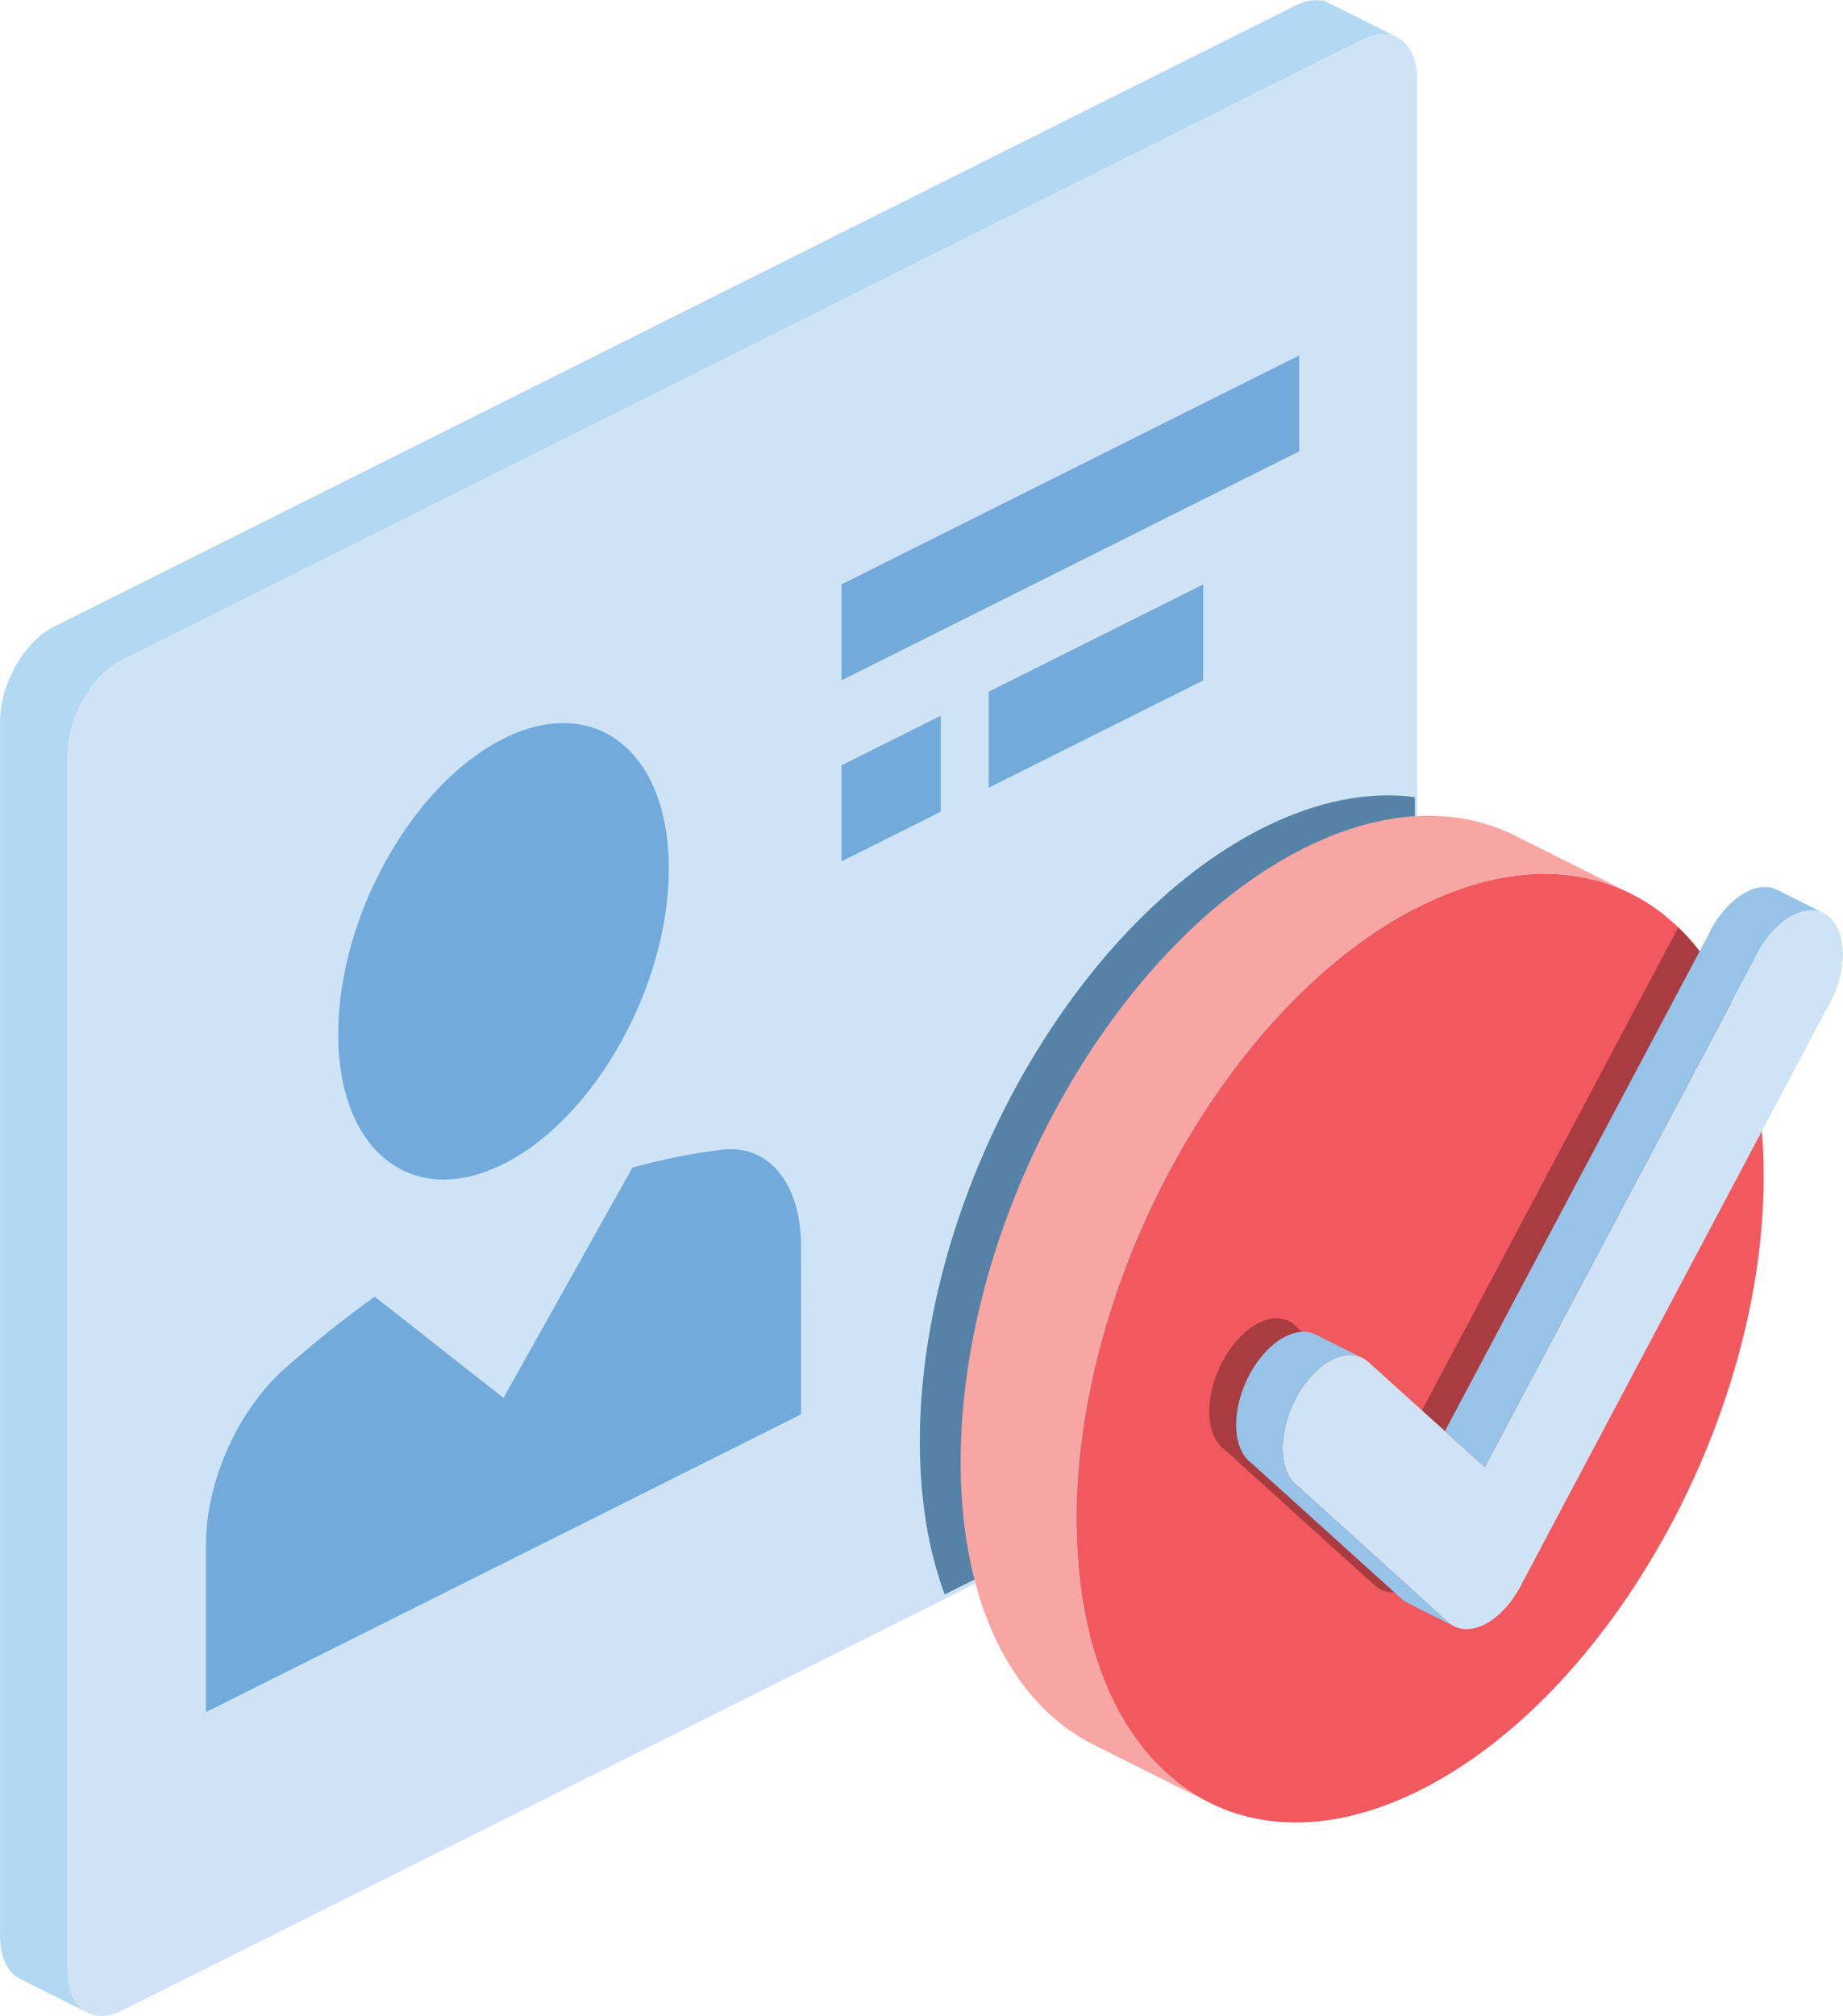
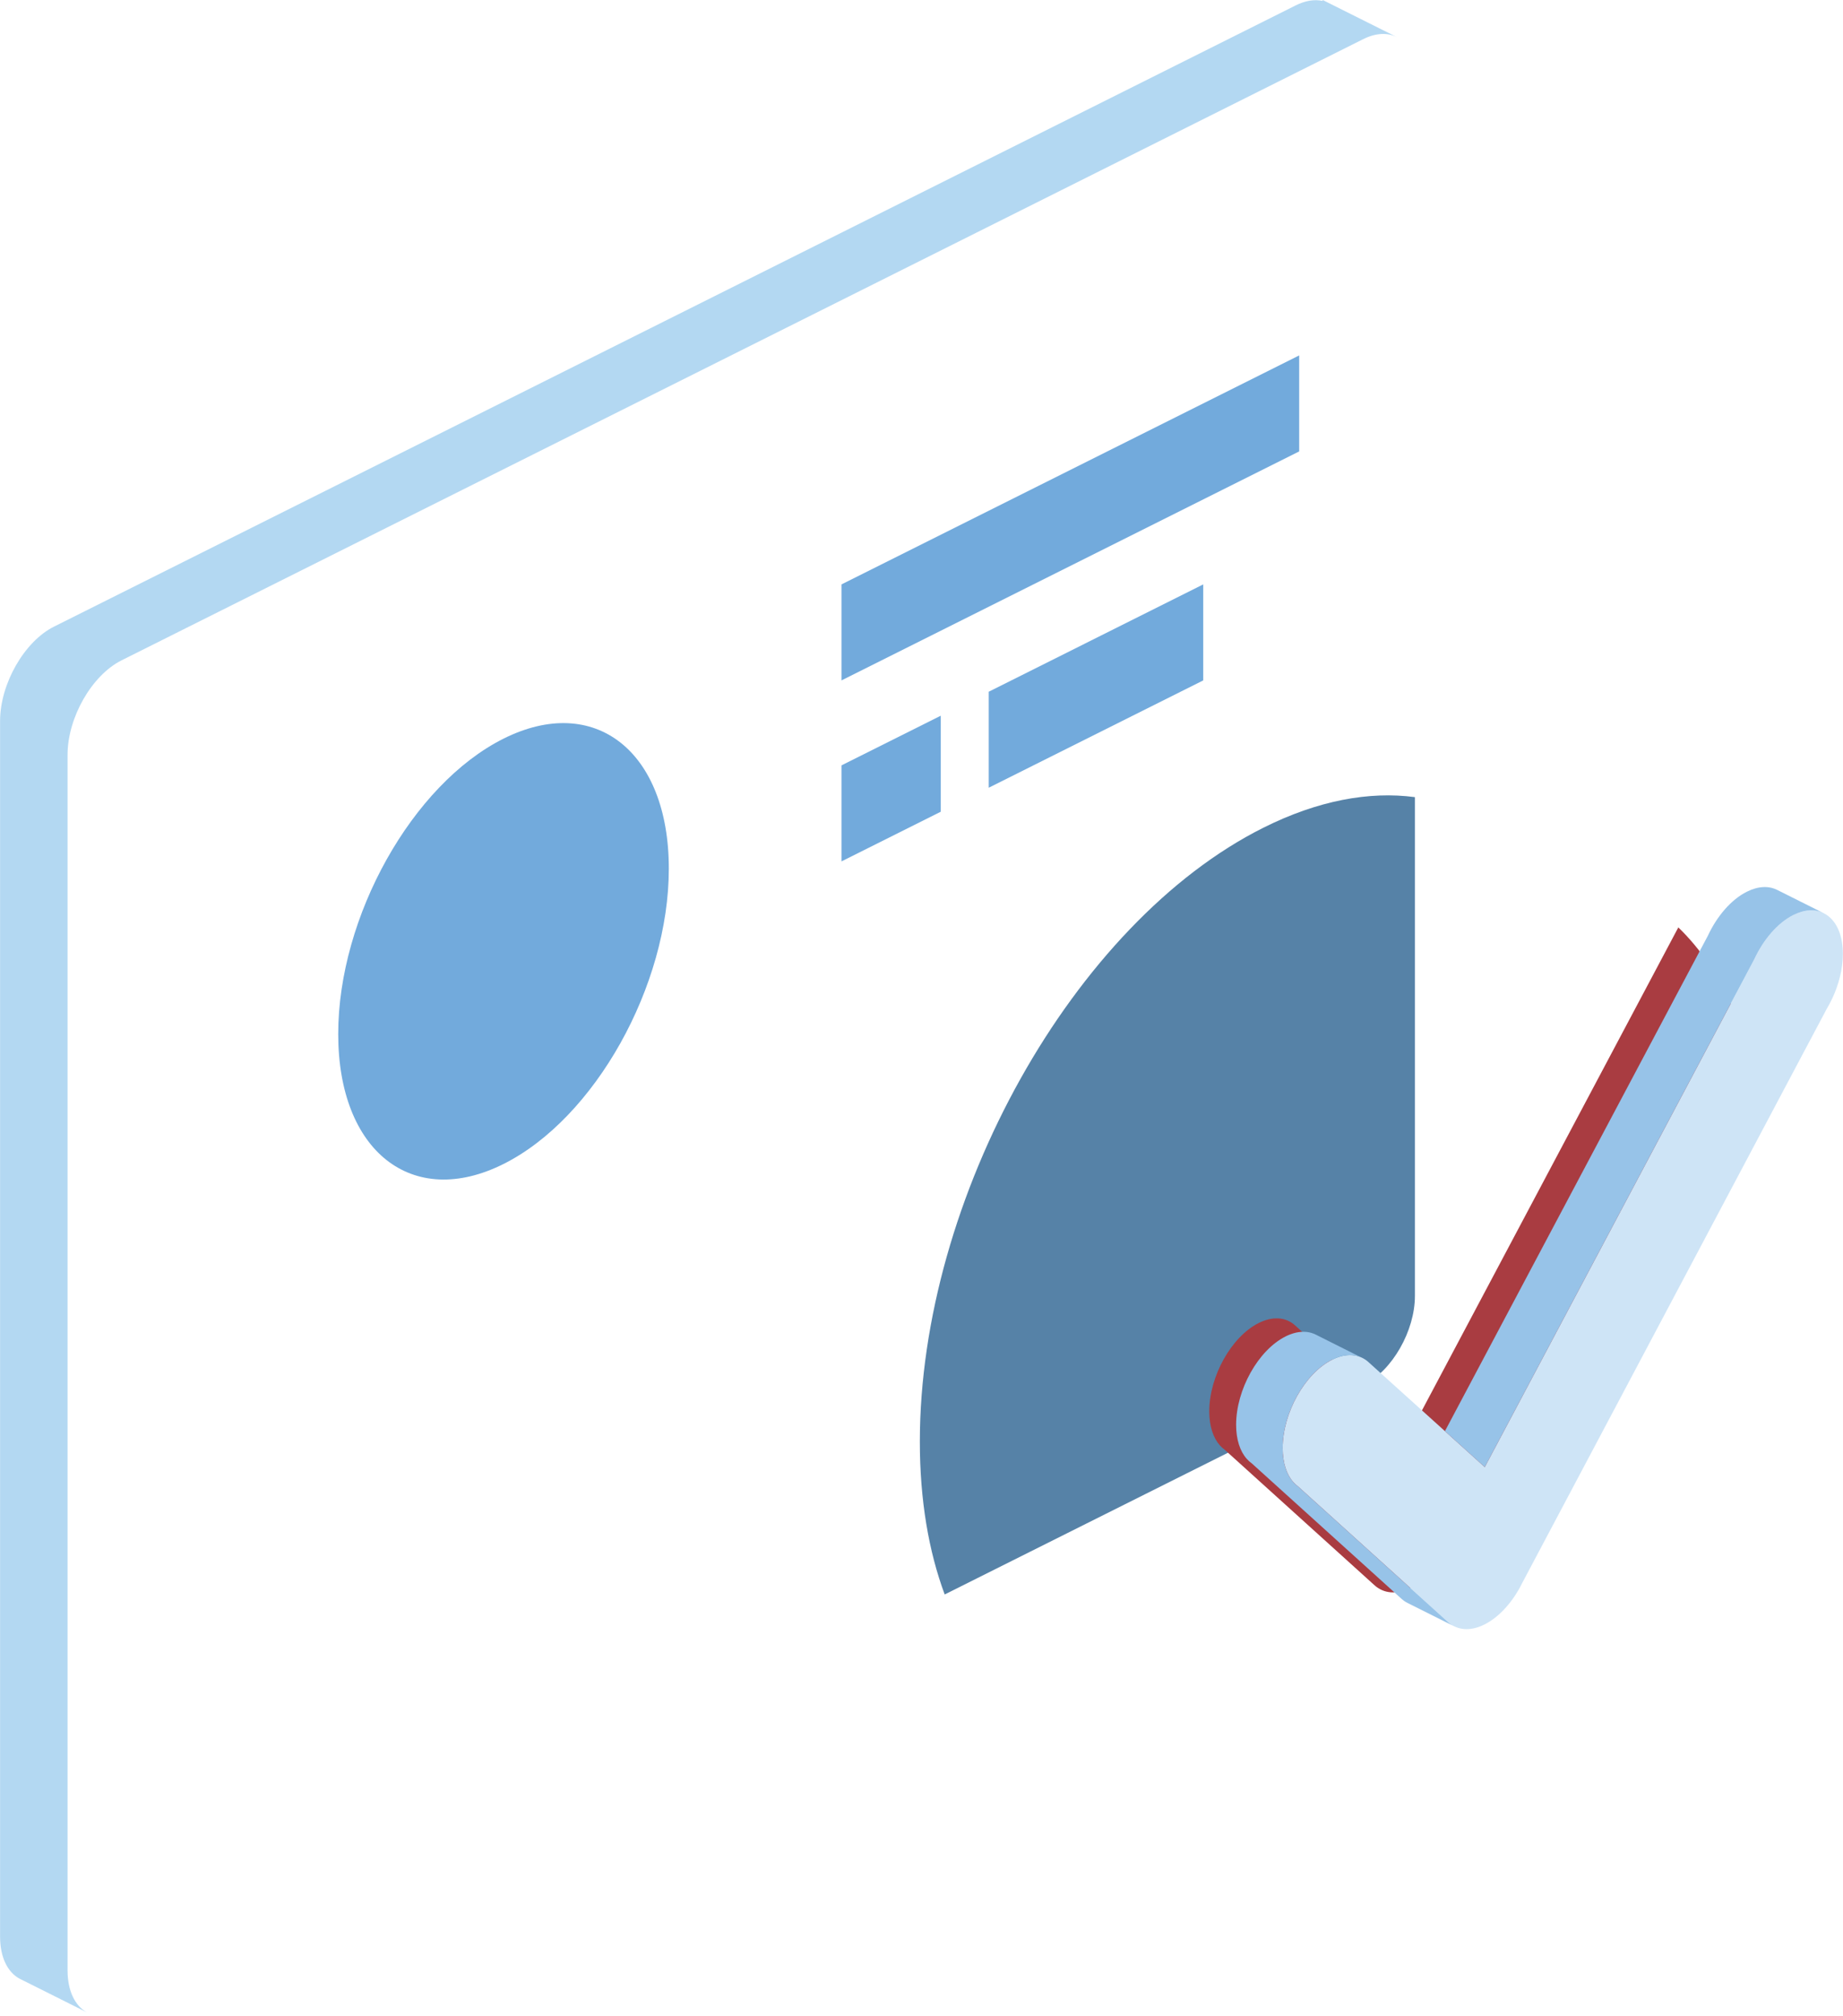
<svg xmlns="http://www.w3.org/2000/svg" width="100%" height="100%" viewBox="0 0 4276 4674" xml:space="preserve" style="fill-rule:evenodd;clip-rule:evenodd;stroke-linejoin:round;stroke-miterlimit:1.414;">
  <g transform="matrix(4.167,0,0,4.167,-2029.1,-1804.4)">
-     <path d="M1276,477.359C1276,456.623 1262.53,446.522 1245.94,454.816L554.618,800.477C538.028,808.772 524.56,832.342 524.56,853.078L524.56,1529.37C524.56,1550.11 538.028,1560.21 554.618,1551.91L1245.94,1206.25C1262.53,1197.96 1276,1174.39 1276,1153.65L1276,477.359Z" style="fill:rgb(206,228,246);" />
    <path d="M1010.75,831.28L955.472,858.918L955.472,912.336L1010.75,884.697L1010.75,831.28ZM1156.89,758.209L1037.46,817.926L1037.46,871.343L1156.89,811.626L1156.89,758.209ZM1210.31,630.79L955.472,758.209L955.472,811.626L1210.31,684.208L1210.31,630.79Z" style="fill:rgb(114,170,220);" />
-     <path d="M767.297,1210.89L839.043,1082.77C855.748,1078.09 872.378,1074.75 888.933,1072.75C915.048,1069.67 932.956,1091.58 932.956,1126.6C932.97,1168.96 932.97,1219.91 932.97,1220.06L601.624,1385.73C601.624,1385.73 601.624,1334.7 601.638,1292.26C601.638,1257.24 619.546,1217.42 645.661,1194.39C662.216,1179.83 678.845,1166.54 695.55,1154.52L767.297,1210.89Z" style="fill:rgb(114,170,220);" />
    <path d="M767.297,844.043C818.095,818.643 859.337,851.048 859.337,916.36C859.337,981.672 818.095,1055.32 767.297,1080.72C716.498,1106.12 675.256,1073.71 675.256,1008.4C675.256,943.088 716.498,869.442 767.297,844.043Z" style="fill:rgb(114,170,220);" />
    <path d="M535.243,1552.75L498.902,1534.58C498.483,1534.39 498.072,1534.18 497.671,1533.96L497.666,1533.96C491.135,1530.33 486.983,1522.1 486.983,1510.58L486.983,834.29C486.983,813.553 500.452,789.984 517.041,781.689L1208.36,436.028C1213.76,433.331 1218.82,432.579 1223.2,433.505L1223.49,433.056L1264.7,453.658L1264.69,453.658C1259.55,451.086 1253.03,451.27 1245.94,454.816L554.618,800.477C538.028,808.772 524.56,832.342 524.56,853.078L524.56,1529.37C524.56,1540.88 528.711,1549.12 535.243,1552.75Z" style="fill:rgb(179,216,242);" />
    <path d="M1012.94,1320.26C1004.02,1296.31 999.102,1267.72 999.102,1235.21C999.102,1099.46 1084.83,946.381 1190.41,893.587C1220.67,878.457 1249.3,873.195 1274.75,876.584L1274.75,1154.14C1274.75,1173.58 1262.12,1195.67 1246.57,1203.44L1012.94,1320.26Z" style="fill:rgb(86,130,167);" />
-     <path d="M1277.66,937.212C1383.25,884.418 1468.97,951.772 1468.97,1087.53C1468.97,1223.28 1383.25,1376.36 1277.66,1429.15C1172.07,1481.95 1086.35,1414.59 1086.35,1278.84C1086.35,1143.08 1172.07,990.005 1277.66,937.212Z" style="fill:rgb(241,89,95);" />
    <path d="M1421.41,949.07C1433.85,961.051 1444.23,976.438 1452.09,994.863L1293.84,1293.02C1288.79,1303.41 1281.15,1312.25 1272.61,1316.52C1264.61,1320.52 1257.4,1319.73 1252.37,1315.23L1252.36,1315.22L1252.35,1315.21L1252.25,1315.13L1168.94,1239.81C1167.93,1239.09 1166.98,1238.24 1166.12,1237.26L1166.12,1237.26C1162.44,1233.08 1160.25,1226.6 1160.25,1218.36C1160.25,1198.83 1172.58,1176.8 1187.78,1169.21C1195.55,1165.32 1202.57,1165.96 1207.57,1170.12L1207.57,1170.12C1207.9,1170.4 1208.23,1170.69 1208.54,1171L1272.77,1228.95L1421.41,949.07Z" style="fill:rgb(169,60,65);" />
    <path d="M1463.77,966.693C1468.81,955.86 1476.67,946.578 1485.49,942.166C1500.68,934.57 1513.02,944.261 1513.02,963.792C1513.02,971.978 1510.85,980.601 1507.21,988.417L1507.21,988.418C1506.23,990.534 1505.14,992.59 1503.95,994.563L1334.71,1313.45C1329.66,1323.85 1322.02,1332.68 1313.47,1336.96C1305.47,1340.96 1298.27,1340.16 1293.24,1335.66L1293.23,1335.66L1293.21,1335.64L1293.12,1335.56L1209.81,1260.25C1208.79,1259.53 1207.85,1258.67 1206.99,1257.69L1206.99,1257.69C1203.31,1253.52 1201.12,1247.03 1201.12,1238.79C1201.12,1219.26 1213.45,1197.24 1228.64,1189.64C1236.41,1185.76 1243.43,1186.39 1248.44,1190.56L1248.44,1190.56C1248.77,1190.83 1249.09,1191.12 1249.41,1191.43L1313.64,1249.38L1463.77,966.693Z" style="fill:rgb(206,228,246);" />
    <path d="M1296.59,1337.96L1270.68,1325C1269.47,1324.4 1268.35,1323.63 1267.32,1322.71L1267.31,1322.7L1267.3,1322.69L1267.2,1322.6L1183.89,1247.29C1182.88,1246.57 1181.93,1245.72 1181.07,1244.74L1181.07,1244.74C1177.39,1240.56 1175.2,1234.07 1175.2,1225.84C1175.2,1206.3 1187.53,1184.28 1202.73,1176.68C1209.29,1173.4 1215.32,1173.35 1220.05,1175.92L1244.57,1188.21C1240.07,1186.35 1234.58,1186.67 1228.64,1189.64C1213.45,1197.24 1201.12,1219.26 1201.12,1238.79C1201.12,1247.03 1203.31,1253.52 1206.99,1257.69L1206.99,1257.69C1207.85,1258.67 1208.79,1259.53 1209.81,1260.25L1293.12,1335.56L1293.21,1335.64L1293.24,1335.66C1294.27,1336.59 1295.39,1337.36 1296.59,1337.96ZM1291.46,1229.38L1437.85,953.735C1442.89,942.902 1450.75,933.62 1459.58,929.208C1465.93,926.029 1471.79,925.878 1476.45,928.209L1502.37,941.167C1497.71,938.836 1491.85,938.987 1485.49,942.166C1476.67,946.578 1468.81,955.86 1463.77,966.693L1313.64,1249.38L1291.46,1229.38Z" style="fill:rgb(151,195,232);" />
-     <path d="M1160.36,1436.1L1095.81,1403.83L1095.81,1403.83C1050.79,1381.32 1021.81,1325.51 1021.81,1246.57C1021.81,1110.81 1107.53,957.735 1213.12,904.941C1257.31,882.846 1298.02,881.796 1330.43,897.998L1394.97,930.268C1362.56,914.066 1321.85,915.116 1277.66,937.212C1172.07,990.005 1086.35,1143.08 1086.35,1278.84C1086.35,1357.78 1115.34,1413.59 1160.36,1436.1Z" style="fill:rgb(247,166,163);" />
  </g>
</svg>